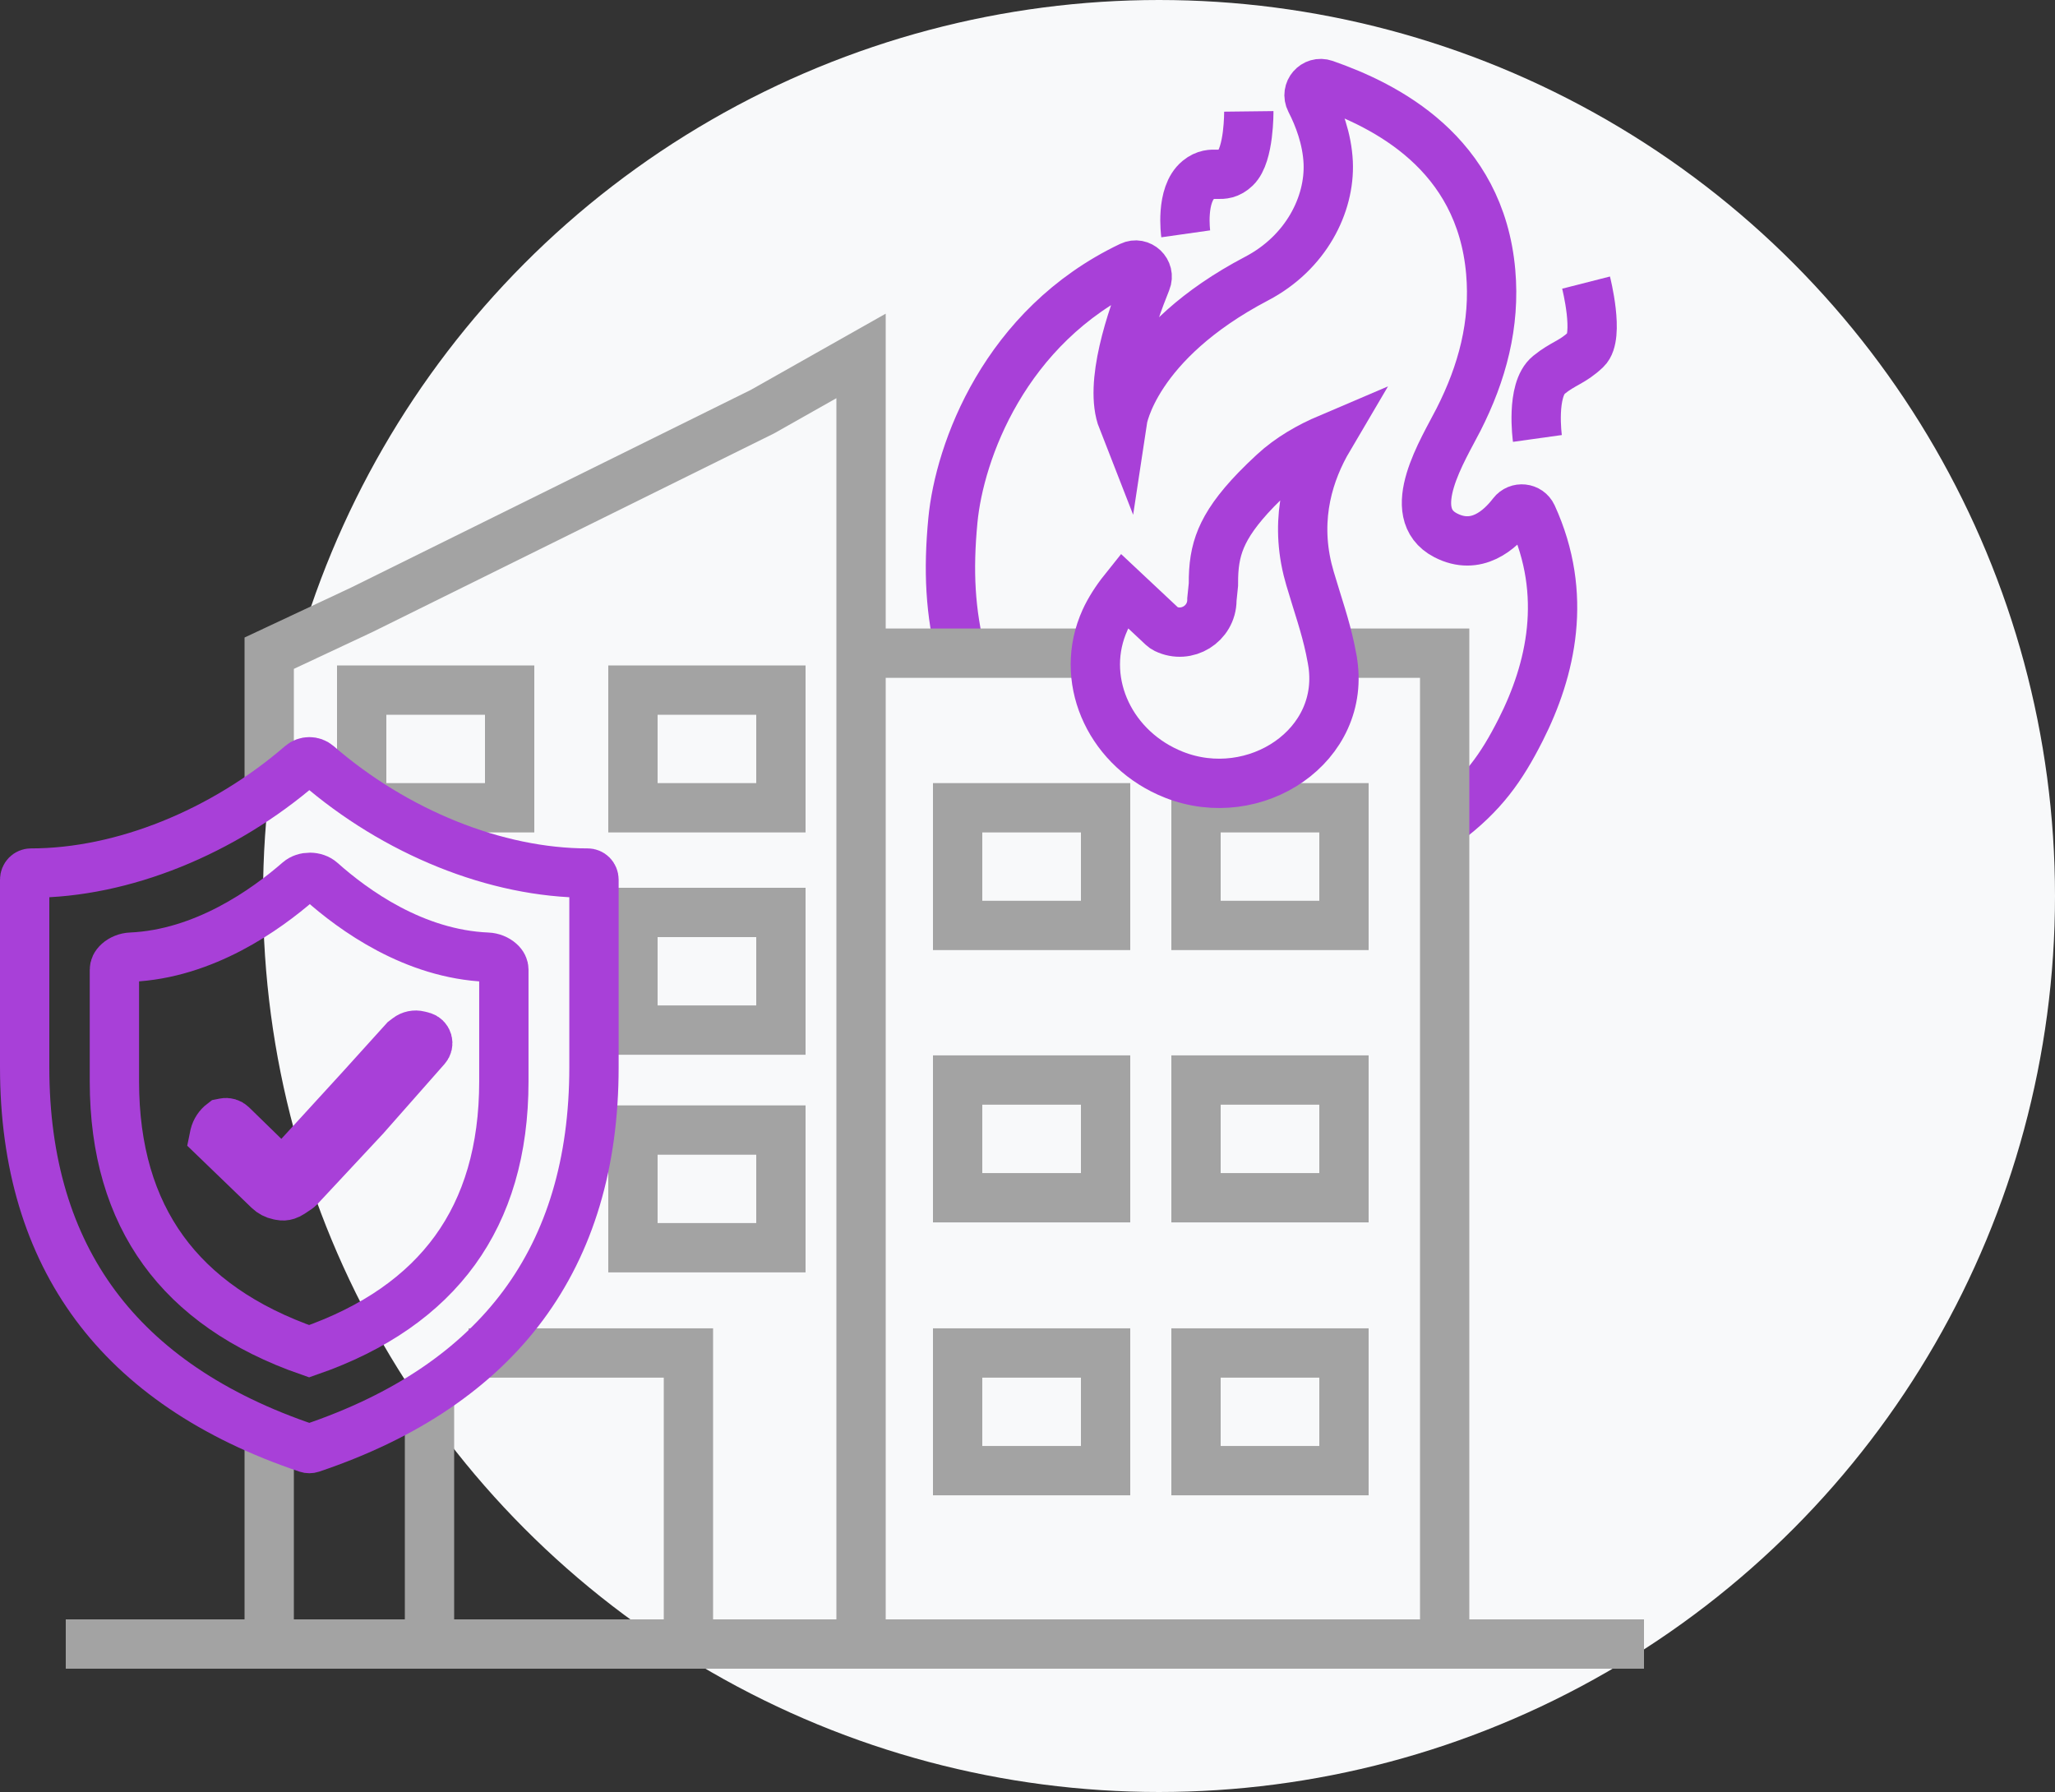
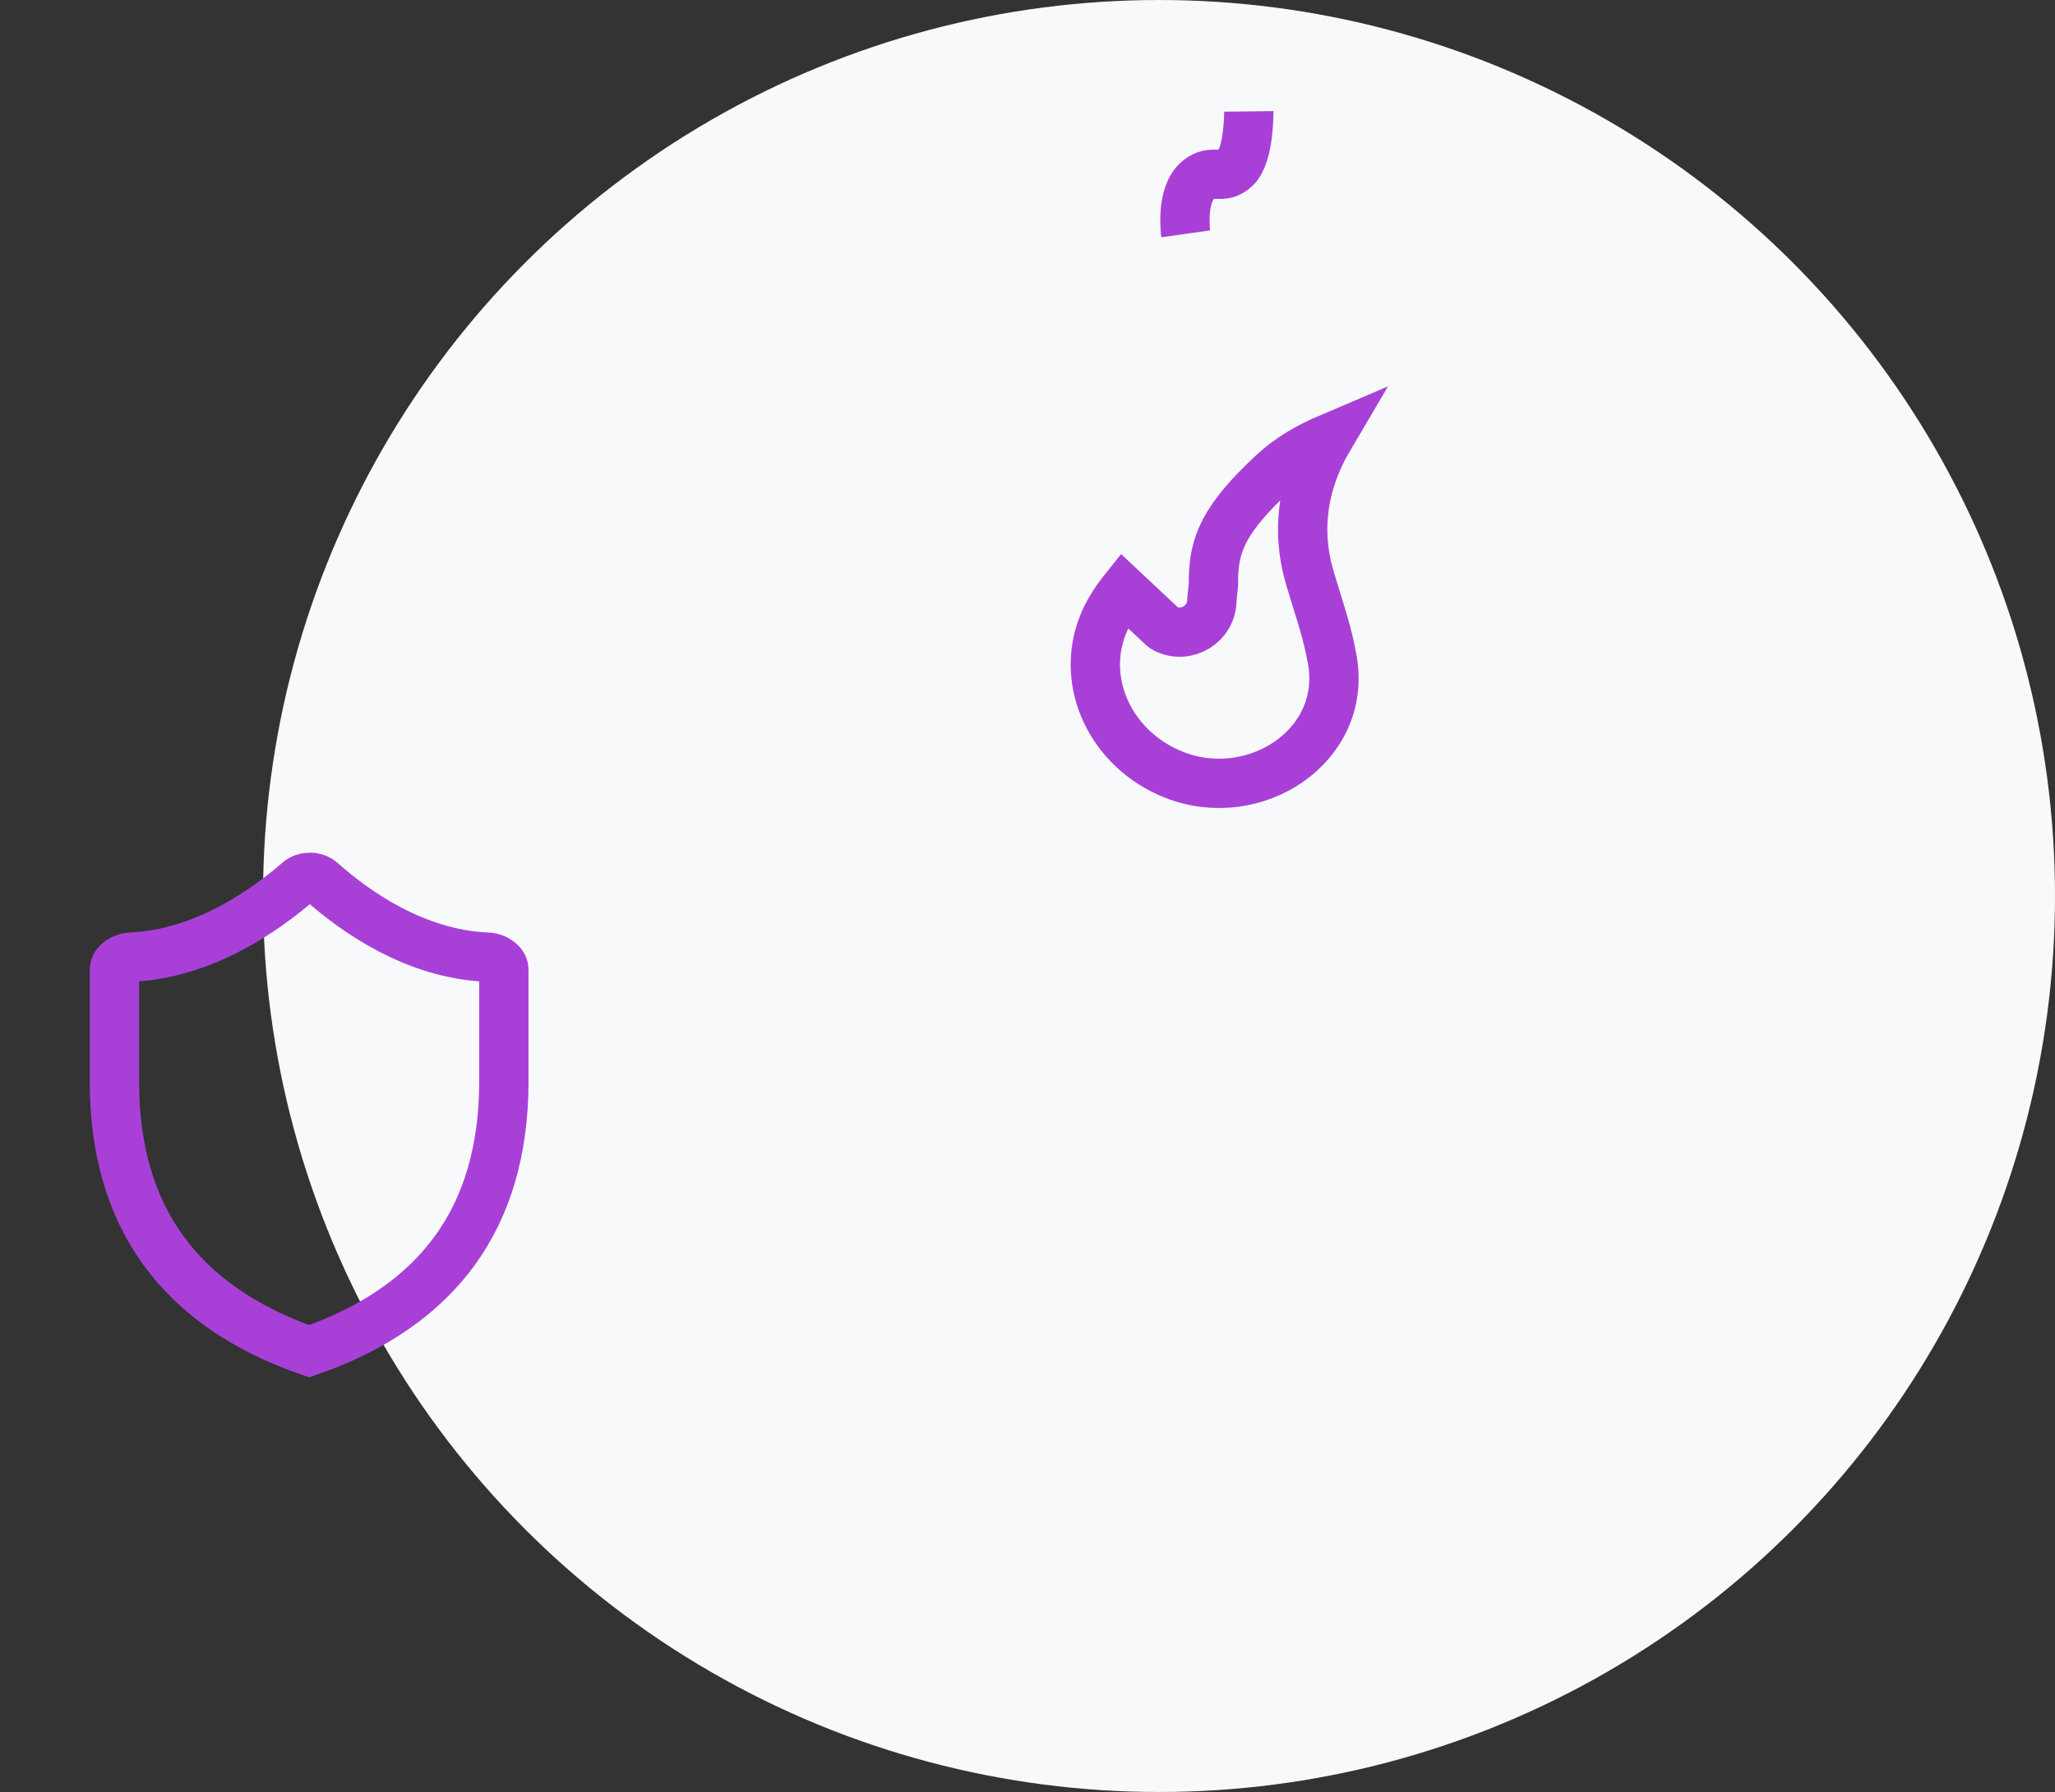
<svg xmlns="http://www.w3.org/2000/svg" width="125" height="109" viewBox="0 0 125 109" fill="none">
  <rect x="0" y="0" width="125" height="109" fill="#333333" stroke="none" />
  <circle cx="70.5" cy="54.5" r="54.5" fill="#F8F9FA" />
-   <path d="M58.5 40C57.791 37.225 57.669 34.722 57.962 31.649C58.359 27.494 61.084 19.853 68.776 16.191C69.348 15.914 69.972 16.5 69.727 17.098C68.816 19.346 67.435 23.393 68.278 25.545C68.278 25.545 68.984 20.856 76.44 16.944C79.442 15.37 80.906 12.442 80.791 9.882C80.724 8.432 80.209 7.096 79.706 6.119C79.413 5.547 79.961 4.911 80.573 5.123C84.273 6.416 90.039 9.283 90.676 16.54C90.956 19.725 90.157 22.691 88.72 25.518C87.804 27.325 85.313 31.205 87.933 32.559C89.803 33.527 91.234 32.24 92.005 31.235C92.325 30.817 92.98 30.885 93.202 31.363C95.407 36.175 94.346 40.745 92.495 44.398C91.324 46.708 90.197 48.304 87.933 50" stroke="#A840D8" stroke-width="3" />
  <path d="M72.125 14.223C72.125 14.223 71.787 11.841 72.892 10.939C73.773 10.22 74.33 11.002 75.159 10.209C75.992 9.412 75.961 6.775 75.961 6.775" stroke="#A840D8" stroke-width="3" />
-   <path d="M93.516 26.669C93.516 26.669 93.103 23.71 94.209 22.808C95.09 22.089 95.647 22.045 96.476 21.252C97.308 20.455 96.476 17.189 96.476 17.189" stroke="#A840D8" stroke-width="3" />
-   <path d="M52.375 100V39.731M52.375 100H87.875V39.731H52.375M52.375 100H41.875M52.375 39.731V21.65L46.375 25.04L22 37.094L16.375 39.731V48.5M4 100H26.125M100 100H41.875M26.125 100H16.375V87.5M26.125 100H41.875M26.125 100V84.5M41.875 100V82.296H28.5M22 48V41.978H31V49.135H22.5M38.5 68.736V75.892H47.5V68.736H38.5ZM38.5 55.5V62.657H47.5V55.5H38.5ZM38.5 41.978V49.135H47.5V41.978H38.5ZM58.25 49.135V56.291H67.25V49.135H58.25ZM72.75 49.135V56.291H81.75V49.135H72.75ZM72.75 65.695V72.852H81.75V65.695H72.75ZM58.25 65.695V72.852H67.25V65.695H58.25ZM72.75 82.296V89.453H81.75V82.296H72.75ZM58.25 82.296V89.453H67.25V82.296H58.25Z" stroke="#A3A3A3" stroke-width="3" />
  <path d="M80.822 26.666C79.634 28.682 78.755 31.407 79.534 34.628L79.682 35.178C80.187 36.883 80.602 38.021 80.912 39.478L81.038 40.124L81.038 40.126C81.981 45.365 76.314 49.069 71.404 47.122C67.61 45.618 65.691 41.58 67.076 38.043L67.22 37.702C67.483 37.127 67.883 36.491 68.351 35.906L70.717 38.125C70.771 38.175 70.832 38.217 70.898 38.249C72.193 38.88 73.703 37.946 73.717 36.506L73.717 36.457L73.809 35.559L73.813 35.111C73.84 34.096 74.008 33.272 74.425 32.424C74.856 31.548 75.595 30.564 76.888 29.303L77.477 28.745C78.458 27.839 79.652 27.164 80.822 26.666Z" fill="#F8F9FA" stroke="#A840D8" stroke-width="3" />
-   <path d="M18.321 46.516C18.6 46.275 19.035 46.275 19.314 46.517C24.046 50.616 30.159 53.105 35.748 53.105C35.844 53.105 35.94 53.144 36.013 53.217C36.086 53.291 36.13 53.395 36.13 53.506V64.912C36.13 70.769 34.656 75.578 31.832 79.389C29.004 83.204 24.733 86.141 18.932 88.093C18.856 88.118 18.775 88.118 18.699 88.093C12.9 86.141 8.628 83.204 5.8 79.389C2.975 75.578 1.5 70.769 1.5 64.912V53.506C1.5 53.395 1.544 53.291 1.617 53.217C1.69 53.144 1.786 53.105 1.882 53.105C7.469 53.105 13.581 50.612 18.321 46.516Z" stroke="#A840D8" stroke-width="3" />
  <path d="M18.173 53.596C18.531 53.284 19.176 53.286 19.537 53.608C21.506 55.362 25.181 58.034 29.65 58.221C29.943 58.233 30.221 58.352 30.41 58.519C30.589 58.677 30.648 58.837 30.648 58.978V65.781C30.648 69.967 29.619 73.37 27.676 76.053C25.741 78.723 22.814 80.798 18.804 82.19C14.794 80.798 11.867 78.723 9.933 76.053C7.989 73.37 6.959 69.967 6.959 65.781V58.984C6.959 58.843 7.018 58.682 7.199 58.522C7.39 58.352 7.672 58.233 7.967 58.22C12.423 58.022 16.168 55.34 18.173 53.596Z" stroke="#A840D8" stroke-width="3" />
-   <path d="M24.796 63.13C24.992 62.98 25.245 62.928 25.484 62.988L25.703 63.043C25.849 63.079 25.964 63.191 26.005 63.335C26.044 63.472 26.011 63.62 25.916 63.727L22.19 67.951L18.185 72.244C18.167 72.262 18.147 72.279 18.126 72.293L17.703 72.575C17.622 72.629 17.535 72.672 17.442 72.703C17.323 72.743 17.195 72.75 17.071 72.725L16.945 72.701C16.719 72.656 16.51 72.546 16.344 72.385L13.024 69.182L13.054 69.036C13.127 68.751 13.294 68.498 13.53 68.319L13.651 68.295C13.813 68.262 13.98 68.312 14.099 68.427L16.068 70.346L17.177 71.425L18.222 70.284L22.021 66.132L22.027 66.125L24.604 63.276L24.796 63.13Z" stroke="#A840D8" stroke-width="3" />
</svg>